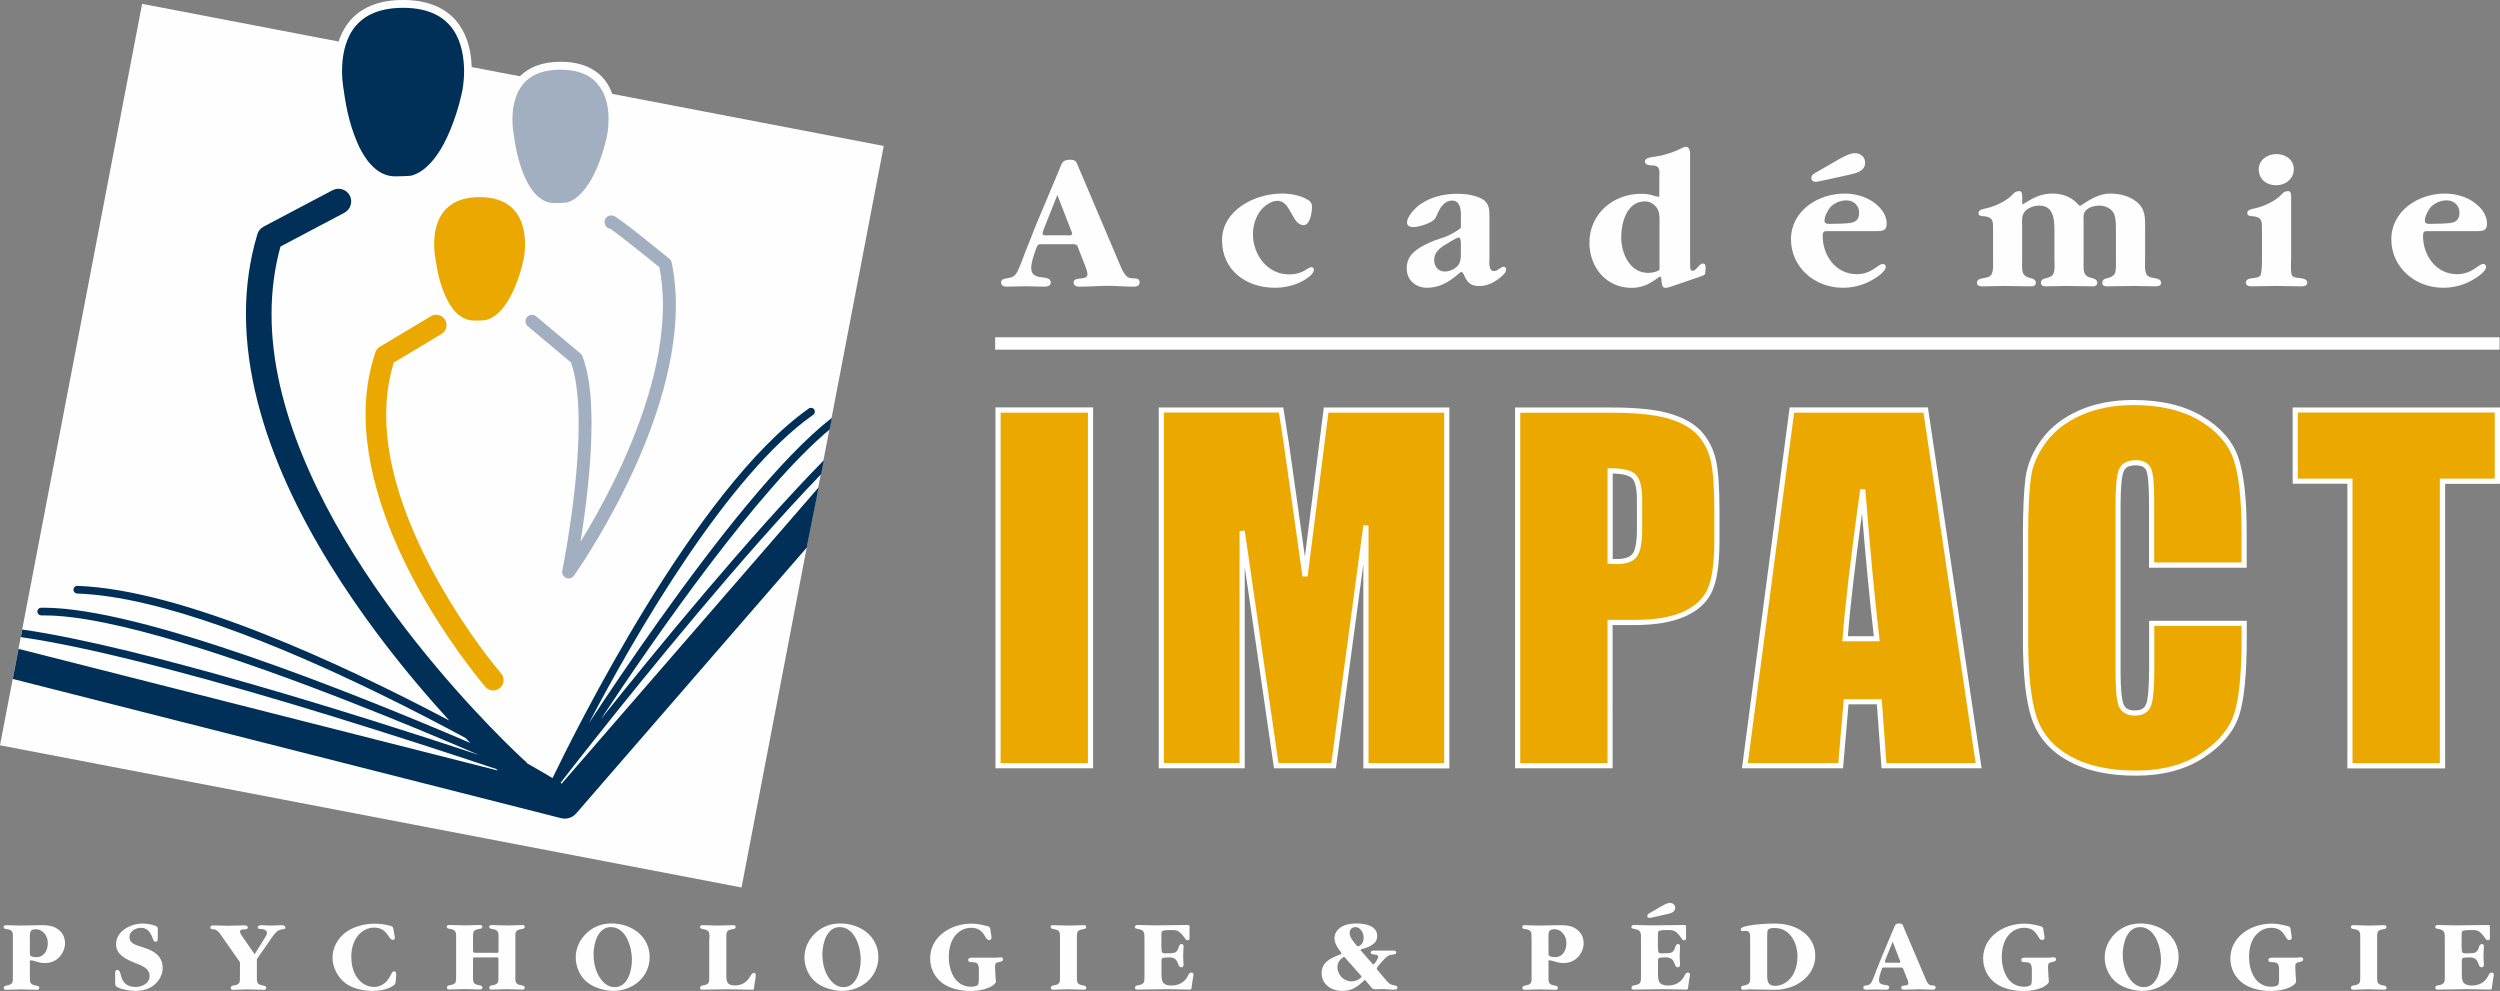
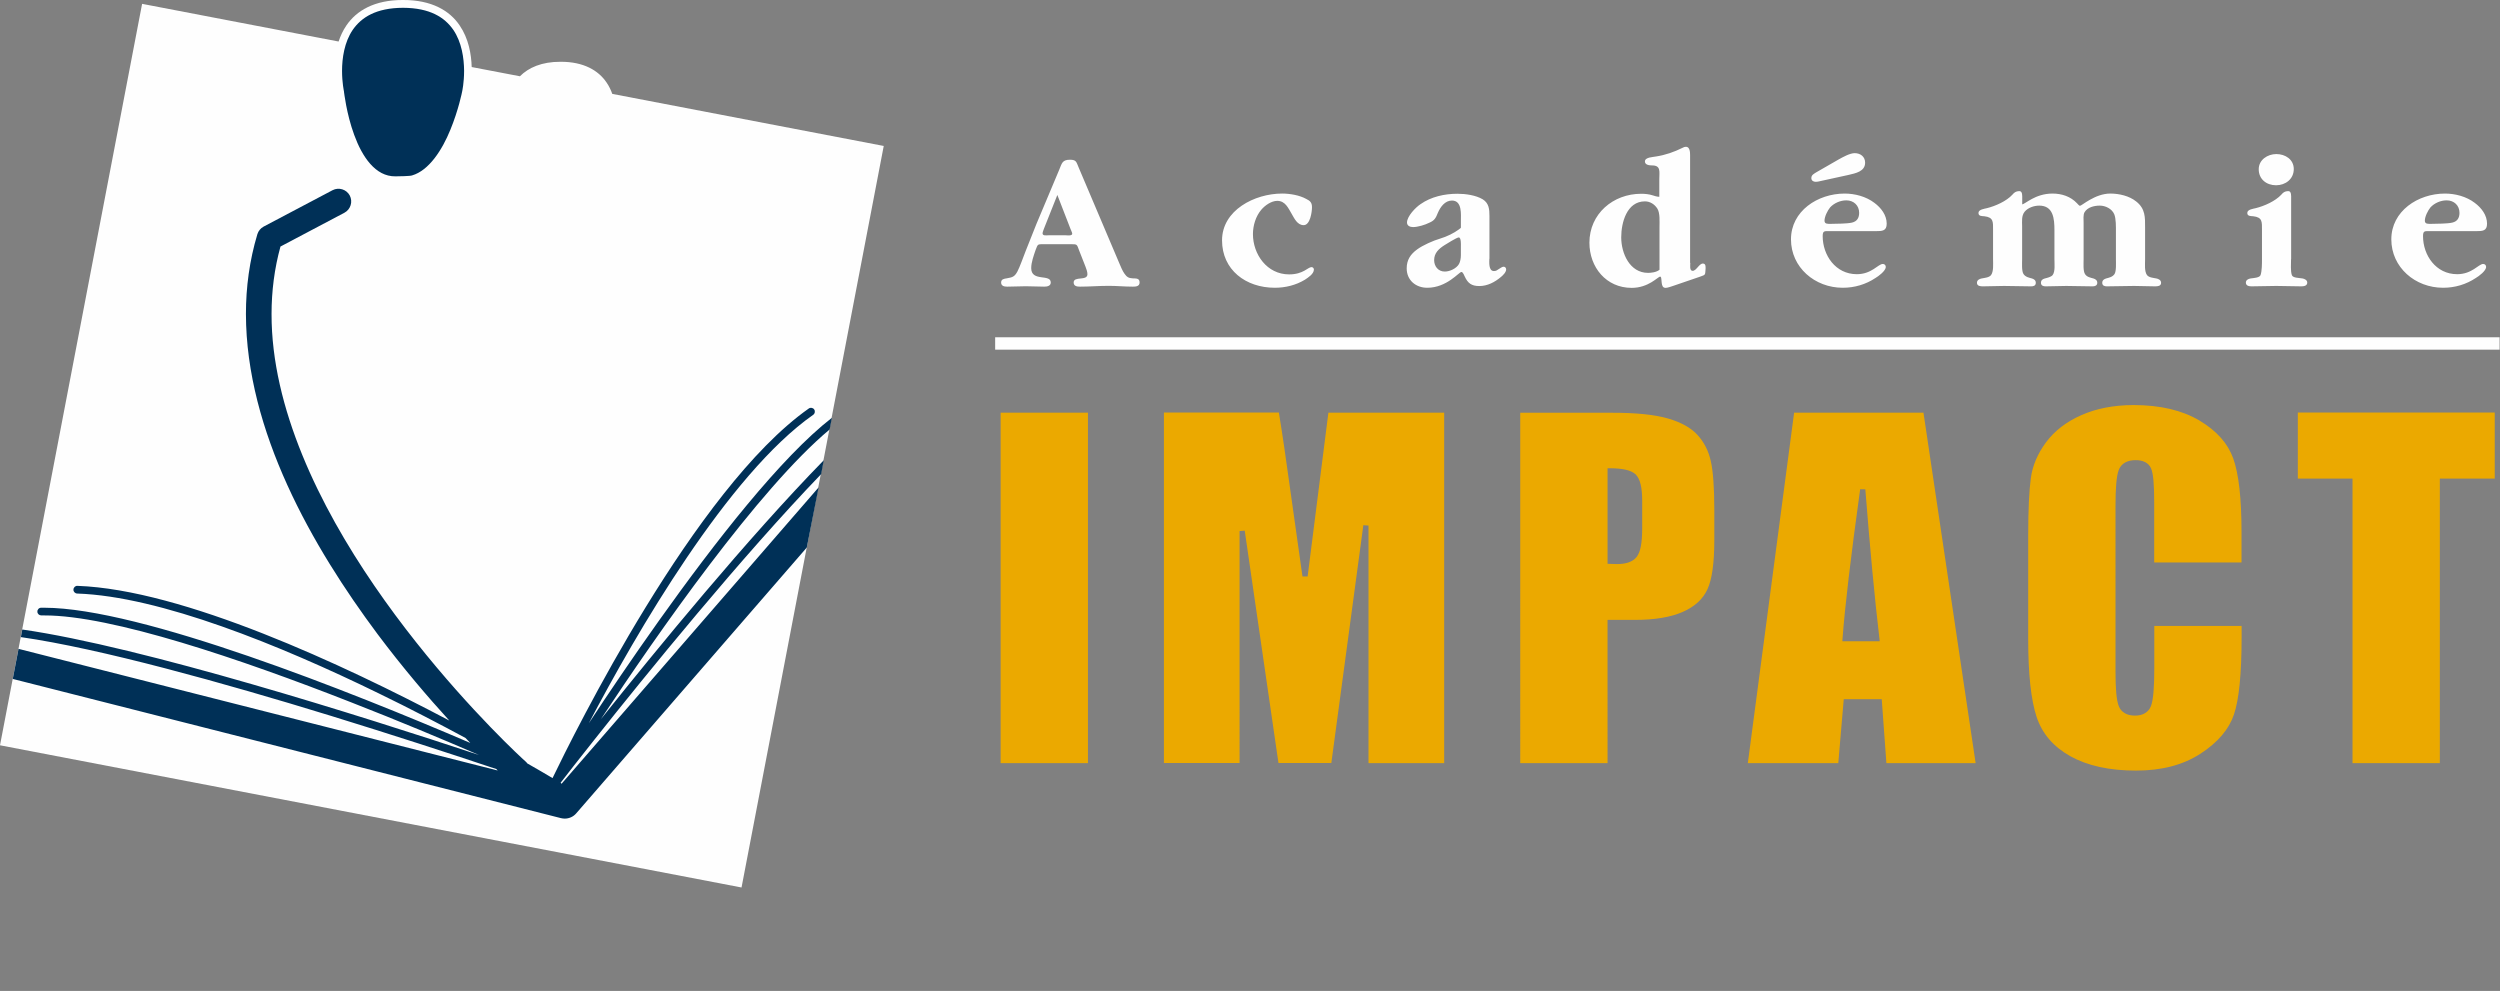
<svg xmlns="http://www.w3.org/2000/svg" version="1.1" id="Layer_1" x="0px" y="0px" viewBox="0 0 246.82 97.83" style="enable-background:new 0 0 246.82 97.83;" xml:space="preserve">
  <rect x="0" y="0" width="246.82" height="97.83" fill="#808080" stroke="none" />
  <style type="text/css">
	.st0{fill:#FFFFFF;}
	.st1{fill:#FEFEFE;}
	.st2{fill:#EBA900;}
	.st3{fill:#A1AFC0;}
	.st4{fill:#003057;}
</style>
  <g>
-     <polygon class="st0" points="158.96,75.6 158.96,75.34 158.96,75.6  " />
-     <path class="st1" d="M98.28,75.85V40.48v-0.26h9.64v35.63H98.28L98.28,75.85z M134.6,75.85V55.7l-2.71,20.15h-6.11l-2.89-19.88   v19.88h-8.49V40.23h12.29l0.04,0.21c0.35,2.12,0.72,4.61,1.11,7.47l0,0l0.99,7.05l1.84-14.51l0.03-0.22h12.39v35.63H134.6   L134.6,75.85z M149.58,75.85V40.23h9.45c2.5,0,4.43,0.19,5.81,0.6l0,0c1.37,0.4,2.42,0.98,3.13,1.76l0,0   c0.7,0.77,1.18,1.71,1.43,2.79l0,0c0.25,1.08,0.36,2.72,0.36,4.93l0,0l0,3.06c0,2.26-0.23,3.92-0.72,5l0,0   c-0.49,1.09-1.4,1.93-2.68,2.49l0,0c-1.28,0.57-2.93,0.85-4.95,0.85l0,0h-2.2V75.6v0.25H149.58L149.58,75.85z M161.13,47.22   c-0.25-0.26-0.9-0.45-1.91-0.47v8.43c0.16,0.01,0.29,0.01,0.42,0.01c0.8,0,1.29-0.2,1.54-0.52c0.25-0.3,0.44-1.13,0.43-2.41v-2.88   C161.62,48.2,161.41,47.47,161.13,47.22z M185.76,75.85l-0.46-6.31h-2.8l-0.54,6.31h-9.69h-0.29l4.71-35.63h13.65l5.3,35.63H185.76   L185.76,75.85z M185,62.81c-0.39-3.38-0.78-7.42-1.17-12.11l0,0c-0.72,5.34-1.18,9.38-1.4,12.11l0,0H185L185,62.81z M204.15,75.1   c-1.78-0.99-2.98-2.39-3.57-4.17l0,0c-0.58-1.76-0.86-4.36-0.86-7.81l0,0V52.87c0-2.54,0.09-4.44,0.26-5.73l0,0   c0.18-1.31,0.72-2.57,1.6-3.77l0,0c0.89-1.21,2.12-2.16,3.68-2.85l0,0c1.56-0.69,3.35-1.03,5.36-1.03l0,0   c2.72,0,4.99,0.53,6.79,1.6l0,0c1.79,1.06,2.99,2.41,3.56,4.03l0,0c0.56,1.61,0.84,4.04,0.84,7.34l0,0v3.59h-9.64l0-6.37   c0-1.76-0.11-2.88-0.27-3.23l0,0c-0.15-0.33-0.44-0.5-1.06-0.51l0,0c-0.7,0.01-1.03,0.22-1.19,0.64l0,0   c-0.18,0.46-0.29,1.62-0.29,3.38l0,0v16.31c0,1.69,0.11,2.81,0.29,3.25l0,0c0.17,0.41,0.47,0.61,1.13,0.62l0,0   c0.62-0.01,0.92-0.2,1.1-0.62l0,0c0.18-0.43,0.3-1.66,0.3-3.57l0,0v-4.66h9.64l0,1.62c0,3.64-0.25,6.23-0.78,7.8l0,0   c-0.54,1.58-1.72,2.96-3.51,4.12l0,0c-1.81,1.17-4.03,1.75-6.63,1.75l0,0C208.19,76.59,205.94,76.1,204.15,75.1L204.15,75.1z    M231.75,75.85l0-28.09h-5.4v-7.28v-0.25h20.47v7.54l-5.42,0v28.09H231.75L231.75,75.85z" />
    <path class="st1" d="M104.57,16.77c0.27-0.64,0.29-1,1.07-1c0.64,0,0.62,0.23,0.86,0.78l4.02,9.47c0.12,0.29,0.31,0.74,0.49,0.99   c0.23,0.33,0.41,0.45,0.8,0.47c0.33,0.02,0.7-0.04,0.7,0.41c0,0.39-0.39,0.41-0.66,0.41c-0.82,0-1.6-0.08-2.38-0.08   c-0.97,0-1.91,0.08-2.85,0.08c-0.27,0-0.62-0.04-0.62-0.41c0-0.66,1.36-0.12,1.36-0.82c0-0.25-0.12-0.55-0.19-0.74l-0.62-1.58   c-0.25-0.68-0.19-0.64-0.9-0.64h-2.55c-0.68,0-0.62-0.04-0.86,0.58c-0.18,0.53-0.43,1.21-0.43,1.78c0,1.38,1.93,0.54,1.93,1.42   c0,0.35-0.37,0.41-0.64,0.41c-0.6,0-1.23-0.04-1.83-0.04c-0.6,0-1.23,0.04-1.83,0.04c-0.29,0-0.6-0.06-0.6-0.41   c0-0.33,0.29-0.37,0.55-0.41c0.56-0.1,0.76-0.14,1.05-0.66c0.25-0.47,0.6-1.48,0.82-2.03l1.07-2.69L104.57,16.77z M103.11,22.47   c-0.04,0.12-0.18,0.43-0.18,0.57c0,0.27,0.41,0.19,0.59,0.19h1.7c0.14,0,0.64,0.08,0.64-0.16c0-0.1-0.16-0.43-0.18-0.49l-1.29-3.33   L103.11,22.47z M126.1,19.83c-0.58,0-1.21,0.45-1.56,0.86c-0.56,0.64-0.84,1.58-0.84,2.42c0,1.99,1.38,3.98,3.57,3.98   c1.42,0,1.85-0.72,2.22-0.72c0.14,0,0.23,0.14,0.23,0.23c0,0.45-0.57,0.8-0.88,1.01c-0.9,0.55-1.95,0.8-2.98,0.8   c-2.87,0-5.21-1.77-5.21-4.68c0-2.98,3.22-4.62,5.93-4.62c0.76,0,1.72,0.16,2.38,0.53c0.41,0.19,0.57,0.39,0.57,0.82   c0,0.47-0.18,1.77-0.82,1.77c-0.62,0-0.92-0.66-1.17-1.09C127.19,20.55,126.9,19.83,126.1,19.83z M147.04,25.55   c0,0.29-0.1,1.21,0.45,1.21c0.22,0,0.31-0.08,0.49-0.2c0.12-0.06,0.31-0.23,0.47-0.23c0.16,0,0.25,0.14,0.25,0.27   c0,0.27-0.31,0.58-0.51,0.74c-0.6,0.51-1.33,0.9-2.14,0.9c-0.76,0-1.13-0.27-1.44-0.94c-0.04-0.06-0.16-0.45-0.33-0.45   c-0.23,0-1.44,1.56-3.37,1.56c-1.15,0-2.03-0.76-2.03-1.91c0-0.84,0.37-1.4,1.05-1.89c0.53-0.39,1.58-0.86,2.24-1.05   c0.68-0.2,1.38-0.55,1.85-0.9c0.14-0.12,0.21-0.14,0.21-0.19v-0.64c0-0.66,0.14-2.03-0.88-2.03c-0.7,0-1.15,0.64-1.4,1.23   c-0.19,0.47-0.31,0.74-0.84,0.96c-0.41,0.21-1.13,0.43-1.6,0.43c-0.29,0-0.6-0.12-0.6-0.45c0-0.62,0.86-1.5,1.33-1.81   c1.05-0.74,2.38-1.03,3.65-1.03c0.8,0,1.81,0.14,2.5,0.55c0.62,0.39,0.66,1,0.66,1.64V25.55z M144.23,24.26   c0-0.06,0.04-0.82-0.21-0.82c-0.19,0-1.21,0.64-1.4,0.76c-0.56,0.35-1.03,0.78-1.03,1.48c0,0.6,0.39,1.13,1.05,1.13   c0.51,0,1.15-0.31,1.4-0.74c0.12-0.21,0.19-0.55,0.19-0.88V24.26z M166.88,25.96c0,0.19-0.1,0.78,0.23,0.78   c0.37,0,0.64-0.72,1.01-0.72c0.29,0,0.27,0.29,0.27,0.49c-0.06,0.64,0.04,0.6-0.53,0.8l-2.63,0.9c-0.18,0.06-0.59,0.21-0.78,0.21   c-0.29,0-0.35-0.21-0.39-0.47l-0.04-0.41c0-0.06-0.02-0.23-0.12-0.23c-0.21,0-1.13,1.11-2.81,1.11c-2.51,0-4.17-2.03-4.17-4.46   c0-2.85,2.34-4.83,5.11-4.83c0.39,0,0.78,0.04,1.15,0.16c0.1,0.04,0.43,0.14,0.64,0.14v-1.74c0-0.74,0.18-1.36-0.72-1.36   c-0.25,0-0.7-0.04-0.7-0.39c0-0.43,0.82-0.43,1.09-0.49c0.92-0.14,1.81-0.45,2.63-0.86c0.1-0.06,0.21-0.1,0.33-0.1   c0.39,0,0.41,0.55,0.41,0.82V25.96z M163.84,22.39c0-0.51,0.06-1.36-0.21-1.79c-0.27-0.43-0.72-0.72-1.23-0.72   c-1.79,0-2.34,2.1-2.34,3.55c0,1.58,0.84,3.51,2.65,3.51c0.31,0,0.84-0.06,1.13-0.31V22.39z M181.53,15.74   c0.41-0.23,1.11-0.62,1.58-0.62c0.57,0,1.03,0.35,1.03,0.94c0,0.88-0.97,1.05-1.64,1.21l-2.65,0.58c-0.19,0.04-0.39,0.1-0.59,0.1   c-0.23,0-0.43-0.12-0.43-0.37c0-0.31,0.27-0.43,0.49-0.57L181.53,15.74z M180.63,22.82c-0.49,0-0.68-0.06-0.68,0.49   c0,1.89,1.27,3.76,3.37,3.76c1.48,0,2.1-1.01,2.57-1.01c0.16,0,0.29,0.12,0.29,0.29c0,0.39-0.72,0.92-1.01,1.09   c-0.96,0.64-2.07,0.97-3.24,0.97c-2.75,0-5.11-2.01-5.11-4.78c0-2.79,2.63-4.52,5.3-4.52c1.01,0,2.12,0.29,2.94,0.92   c0.66,0.49,1.21,1.21,1.21,2.05c0,0.72-0.43,0.74-1.09,0.74H180.63z M182.83,21.98c0.53-0.12,0.72-0.49,0.72-0.97   c0-0.72-0.53-1.23-1.27-1.23c-0.58,0-1.21,0.27-1.6,0.7c-0.25,0.31-0.55,0.9-0.55,1.31c0,0.35,0.35,0.31,0.64,0.31   C181.31,22.09,182.34,22.09,182.83,21.98z M199.62,20.18c0.31,0,1.29-1.07,3.02-1.07c0.92,0,1.79,0.29,2.42,0.96   c0.06,0.06,0.21,0.25,0.29,0.25c0.18,0,1.48-1.21,3-1.21c0.86,0,1.87,0.23,2.55,0.78c0.92,0.72,0.88,1.58,0.88,2.57v3.14   c0,0.47-0.08,1.19,0.19,1.56c0.2,0.25,0.62,0.27,0.92,0.33c0.21,0.04,0.47,0.16,0.47,0.43c0,0.33-0.35,0.35-0.6,0.35   c-0.7,0-1.36-0.04-2.07-0.04c-0.9,0-1.79,0.04-2.69,0.04c-0.21,0-0.45-0.06-0.45-0.35c0-0.25,0.18-0.37,0.39-0.43   c0.29-0.08,0.62-0.14,0.82-0.43c0.19-0.29,0.14-1.09,0.14-1.46v-2.67c0-0.53,0.02-1.35-0.17-1.79c-0.23-0.53-0.86-0.84-1.42-0.84   c-0.58,0-1.21,0.17-1.5,0.64c-0.16,0.25-0.1,0.76-0.1,1.07v3.59c0,0.37-0.06,1.17,0.14,1.46c0.18,0.29,0.53,0.35,0.82,0.43   c0.21,0.06,0.39,0.18,0.39,0.43c0,0.27-0.23,0.35-0.45,0.35c-0.9,0-1.75-0.04-2.61-0.04c-0.66,0-1.36,0.04-2.03,0.04   c-0.23,0-0.47-0.06-0.47-0.35c0-0.25,0.16-0.37,0.39-0.43c0.23-0.06,0.6-0.14,0.76-0.33c0.27-0.35,0.18-1.11,0.18-1.56v-2.88   c0-1.11-0.1-2.42-1.5-2.42c-0.51,0-1.11,0.2-1.44,0.6c-0.33,0.41-0.25,0.97-0.25,1.44v3.26c0,0.37-0.06,1.17,0.14,1.46   c0.2,0.29,0.53,0.35,0.82,0.43c0.21,0.06,0.39,0.18,0.39,0.43c0,0.29-0.23,0.35-0.45,0.35c-0.9,0-1.79-0.04-2.69-0.04   c-0.7,0-1.36,0.04-2.07,0.04c-0.25,0-0.6-0.02-0.6-0.35c0-0.27,0.25-0.39,0.47-0.43c0.29-0.06,0.72-0.08,0.92-0.33   c0.27-0.37,0.2-1.09,0.2-1.56v-2.87c0-0.82,0.06-1.27-0.86-1.38c-0.27-0.02-0.58,0-0.58-0.33c0-0.35,0.62-0.41,0.84-0.47   c0.84-0.21,1.91-0.68,2.51-1.33c0.12-0.14,0.29-0.35,0.7-0.35c0.31,0,0.27,0.51,0.27,0.7V20.18z M226.19,25.6   c0,0.45-0.06,1.15,0.08,1.56c0.1,0.29,0.7,0.27,1.05,0.33c0.21,0.04,0.47,0.16,0.47,0.41c0,0.33-0.35,0.37-0.6,0.37   c-0.82,0-1.64-0.04-2.46-0.04c-0.82,0-1.6,0.04-2.42,0.04c-0.25,0-0.58-0.04-0.58-0.37c0-0.25,0.23-0.37,0.47-0.41   c0.27-0.04,0.88-0.06,0.98-0.33c0.14-0.41,0.14-1.11,0.14-1.56v-2.87c0-0.82,0.06-1.27-0.86-1.38c-0.27-0.02-0.59,0-0.59-0.33   c0-0.35,0.62-0.41,0.84-0.47c0.84-0.21,1.91-0.68,2.52-1.33c0.12-0.14,0.29-0.35,0.7-0.35c0.31,0,0.27,0.51,0.27,0.7V25.6z    M223,16.71c0-0.94,0.88-1.5,1.74-1.5c0.88,0,1.72,0.53,1.72,1.48c0,0.99-0.82,1.6-1.75,1.6C223.76,18.29,223,17.69,223,16.71z    M239.9,22.82c-0.49,0-0.68-0.06-0.68,0.49c0,1.89,1.27,3.76,3.37,3.76c1.48,0,2.11-1.01,2.57-1.01c0.16,0,0.29,0.12,0.29,0.29   c0,0.39-0.72,0.92-1.01,1.09c-0.96,0.64-2.07,0.97-3.24,0.97c-2.75,0-5.11-2.01-5.11-4.78c0-2.79,2.63-4.52,5.3-4.52   c1.01,0,2.12,0.29,2.94,0.92c0.66,0.49,1.21,1.21,1.21,2.05c0,0.72-0.43,0.74-1.09,0.74H239.9z M242.1,21.98   c0.53-0.12,0.72-0.49,0.72-0.97c0-0.72-0.53-1.23-1.27-1.23c-0.59,0-1.21,0.27-1.6,0.7c-0.25,0.31-0.55,0.9-0.55,1.31   c0,0.35,0.35,0.31,0.64,0.31C240.58,22.09,241.61,22.09,242.1,21.98z M98.25,34.52h148.53V33.3H98.25V34.52L98.25,34.52z" />
-     <path class="st1" d="M1.27,92.72c0-0.6,0.07-0.89-0.58-0.99c-0.13-0.02-0.33-0.01-0.33-0.18c0-0.16,0.1-0.21,0.24-0.21   c0.43,0,0.87,0.04,1.3,0.04c0.73,0,1.46-0.04,2.19-0.04c0.53,0,1.08,0.03,1.54,0.34c0.52,0.33,0.79,0.83,0.79,1.44   c0,0.49-0.21,0.99-0.54,1.35c-0.39,0.43-0.9,0.61-1.47,0.61c-0.31,0-0.5-0.05-0.78-0.13c-0.11-0.04-0.45-0.14-0.56-0.14   c-0.18,0-0.12,0.14-0.12,0.28v1.26c0,0.6-0.04,0.84,0.6,0.95c0.13,0.02,0.33,0.05,0.33,0.23c0,0.15-0.11,0.19-0.24,0.19   c-0.53,0-1.04-0.04-1.57-0.04c-0.49,0-0.98,0.04-1.46,0.04c-0.14,0-0.24-0.04-0.24-0.19c0-0.16,0.15-0.21,0.27-0.23   C1.3,97.18,1.27,97,1.27,96.34V92.72z M2.95,93.99c0,0.12-0.01,0.32,0.06,0.37c0.13,0.1,0.39,0.14,0.56,0.14   c0.8,0,1.15-0.68,1.15-1.4c0-0.67-0.46-1.36-1.2-1.36c-0.24,0-0.47,0.07-0.53,0.3c-0.07,0.27-0.04,0.59-0.04,0.87V93.99z    M15.57,92.59c0,0.16,0.02,0.39-0.2,0.39c-0.17,0-0.23-0.14-0.27-0.27c-0.19-0.57-0.5-1.11-1.17-1.11c-0.53,0-1.15,0.33-1.15,0.92   c0,0.54,0.5,0.74,0.94,0.88l0.52,0.17c1.02,0.33,1.82,0.84,1.82,2.02c0,0.64-0.34,1.22-0.81,1.63c-0.53,0.44-1.19,0.61-1.87,0.61   c-0.49,0-1.28-0.12-1.72-0.33c-0.33-0.16-0.29-0.29-0.29-0.63V96.3c0-0.16-0.04-0.55,0.2-0.55c0.24,0,0.3,0.31,0.35,0.48   c0.09,0.33,0.16,0.6,0.41,0.84c0.29,0.28,0.68,0.37,1.06,0.37c0.64,0,1.38-0.35,1.38-1.08c0-0.82-0.89-1.07-1.52-1.32   c-0.8-0.34-1.79-0.79-1.79-1.81c0-1.34,1.47-2.05,2.64-2.05c0.36,0,1.01,0.1,1.32,0.26c0.19,0.1,0.16,0.26,0.16,0.46V92.59z    M26.18,92.54c0.07-0.11,0.18-0.3,0.18-0.44c0-0.22-0.21-0.34-0.45-0.37c-0.23-0.03-0.46,0.01-0.46-0.17   c0-0.17,0.18-0.22,0.32-0.22c0.31,0,0.61,0.04,0.94,0.04c0.37,0,0.75-0.04,1.13-0.04c0.14,0,0.33,0.06,0.33,0.25   c0,0.15-0.12,0.14-0.24,0.15c-0.19,0.02-0.39,0.09-0.55,0.2c-0.27,0.2-0.57,0.65-0.75,0.93l-1.27,1.82v1.66   c0,0.6-0.04,0.84,0.6,0.95c0.13,0.02,0.33,0.05,0.33,0.23c0,0.15-0.11,0.19-0.24,0.19c-0.53,0-1.04-0.04-1.57-0.04   c-0.49,0-0.98,0.04-1.46,0.04c-0.14,0-0.24-0.04-0.24-0.19c0-0.16,0.15-0.21,0.27-0.23c0.67-0.11,0.64-0.29,0.64-0.95v-1.35   l-1.79-2.56c-0.11-0.16-0.25-0.38-0.41-0.51c-0.12-0.11-0.19-0.17-0.36-0.18c-0.16-0.01-0.36,0.02-0.36-0.2   c0-0.19,0.21-0.19,0.36-0.19c0.45,0,0.87,0.04,1.32,0.04c0.55,0,1.08-0.04,1.62-0.04c0.15,0,0.39,0,0.39,0.21   c0,0.21-0.27,0.18-0.43,0.18c-0.11,0-0.34,0.07-0.34,0.22c0,0.15,0.19,0.42,0.27,0.54l1.18,1.7L26.18,92.54z M39.08,96.71   c-0.02,0.33-0.01,0.47-0.33,0.65c-0.57,0.35-1.29,0.47-1.95,0.47c-0.9,0-1.94-0.2-2.68-0.75c-0.77-0.58-1.29-1.55-1.29-2.52   c0-1.01,0.51-1.92,1.31-2.52c0.79-0.58,1.88-0.85,2.86-0.85c0.48,0,1.06,0.08,1.53,0.21c0.27,0.08,0.27,0.12,0.33,0.41l0.08,0.52   c0.02,0.1,0.04,0.19,0.04,0.29c0,0.11-0.08,0.17-0.19,0.17c-0.47,0-0.5-1.21-1.87-1.21c-0.67,0-1.29,0.38-1.68,0.92   c-0.4,0.56-0.56,1.3-0.56,1.97c0,0.66,0.15,1.39,0.51,1.95c0.39,0.6,1,1.02,1.73,1.02c0.4,0,0.76-0.14,1.07-0.39   c0.3-0.25,0.49-0.59,0.67-0.94c0.05-0.11,0.12-0.21,0.25-0.21c0.22,0,0.21,0.23,0.2,0.39L39.08,96.71z M48.88,94.08   c0.35,0,0.34,0.01,0.34-0.37v-0.99c0-0.62,0.06-0.88-0.59-1c-0.12-0.02-0.33-0.03-0.33-0.2c0-0.16,0.1-0.19,0.24-0.19   c0.53,0,1.04,0.04,1.57,0.04c0.49,0,0.98-0.04,1.45-0.04c0.14,0,0.25,0.03,0.25,0.19c0,0.16-0.16,0.18-0.29,0.2   c-0.69,0.11-0.64,0.31-0.64,1v3.61c0,0.6-0.04,0.84,0.6,0.95c0.13,0.02,0.33,0.05,0.33,0.23c0,0.15-0.11,0.19-0.24,0.19   c-0.53,0-1.04-0.04-1.57-0.04c-0.49,0-0.98,0.04-1.46,0.04c-0.14,0-0.24-0.04-0.24-0.19c0-0.16,0.15-0.21,0.27-0.23   c0.67-0.11,0.64-0.29,0.64-0.95v-1.56c-0.01-0.28-0.03-0.25-0.31-0.25H47.1c-0.43,0-0.4-0.04-0.4,0.38v1.42   c0,0.6-0.04,0.84,0.6,0.95c0.13,0.02,0.33,0.05,0.33,0.23c0,0.15-0.11,0.19-0.24,0.19c-0.53,0-1.04-0.04-1.57-0.04   c-0.49,0-0.98,0.04-1.46,0.04c-0.14,0-0.24-0.04-0.24-0.19c0-0.16,0.15-0.21,0.27-0.23c0.67-0.11,0.64-0.29,0.64-0.95v-3.61   c0-0.62,0.06-0.88-0.59-1c-0.12-0.02-0.33-0.03-0.33-0.2c0-0.16,0.1-0.19,0.24-0.19c0.53,0,1.04,0.04,1.57,0.04   c0.49,0,0.98-0.04,1.45-0.04c0.14,0,0.25,0.03,0.25,0.19c0,0.16-0.16,0.18-0.28,0.2c-0.69,0.11-0.64,0.31-0.64,1v0.99   c0,0.37,0.01,0.37,0.37,0.37H48.88z M58,97c-0.74-0.58-1.16-1.55-1.16-2.47c0-0.9,0.39-1.74,1.03-2.36c0.69-0.68,1.55-1,2.51-1   c1.93,0,3.76,1.24,3.76,3.32c0,1.97-1.68,3.34-3.58,3.34C59.72,97.83,58.67,97.53,58,97z M62.39,94.75c0-1.21-0.57-3.22-2.08-3.22   c-1.3,0-1.71,1.66-1.71,2.7c0,0.69,0.14,1.4,0.46,2.02c0.33,0.62,0.86,1.21,1.62,1.21C62,97.46,62.39,95.79,62.39,94.75z    M70.04,92.73c0-0.62,0.06-0.88-0.59-1c-0.12-0.02-0.33-0.03-0.33-0.2c0-0.16,0.1-0.19,0.24-0.19c0.53,0,1.04,0.04,1.57,0.04   c0.49,0,0.98-0.04,1.45-0.04c0.14,0,0.25,0.03,0.25,0.19c0,0.16-0.16,0.18-0.28,0.2c-0.69,0.11-0.64,0.31-0.64,1v3.62   c0,0.54,0.08,0.94,0.81,0.94c1.47,0,1.5-1.24,1.9-1.24c0.16,0,0.19,0.09,0.19,0.23c0,0.4-0.13,0.81-0.16,1.22   c-0.02,0.29-0.13,0.21-0.38,0.21c-0.77,0-1.55-0.04-2.32-0.04c-0.79,0-1.61,0.04-2.4,0.04c-0.14,0-0.24-0.02-0.24-0.17   c0-0.16,0.15-0.23,0.27-0.25c0.67-0.11,0.64-0.28,0.64-0.94V92.73z M80.58,97c-0.74-0.58-1.16-1.55-1.16-2.47   c0-0.9,0.39-1.74,1.03-2.36c0.69-0.68,1.55-1,2.51-1c1.93,0,3.76,1.24,3.76,3.32c0,1.97-1.68,3.34-3.58,3.34   C82.3,97.83,81.25,97.53,80.58,97z M84.98,94.75c0-1.21-0.57-3.22-2.08-3.22c-1.3,0-1.71,1.66-1.71,2.7c0,0.69,0.14,1.4,0.46,2.02   c0.33,0.62,0.86,1.21,1.62,1.21C84.58,97.46,84.98,95.79,84.98,94.75z M96.64,96.1c0-0.25,0.03-0.7-0.11-0.91   c-0.15-0.21-0.43-0.19-0.66-0.2c-0.14,0-0.28-0.04-0.28-0.21c0-0.22,0.24-0.23,0.41-0.23h2.38l0.41-0.04c0.14,0,0.24,0.05,0.24,0.2   c0,0.19-0.17,0.22-0.32,0.25c-0.43,0.09-0.49,0.16-0.47,0.62l0.05,0.93c0.01,0.12,0.03,0.25,0.03,0.39c0,0.26-0.49,0.52-0.68,0.61   c-0.56,0.23-1.23,0.33-1.83,0.33c-0.91,0-1.95-0.21-2.7-0.73c-0.81-0.56-1.28-1.49-1.28-2.47c0-2.19,2.06-3.45,4.07-3.45   c0.47,0,0.91,0.08,1.36,0.19c0.55,0.13,0.47,0.1,0.56,0.7c0.03,0.15,0.07,0.35,0.07,0.5c0,0.15-0.08,0.23-0.23,0.23   c-0.49,0-0.4-1.21-1.8-1.21c-0.69,0-1.29,0.37-1.67,0.92c-0.37,0.55-0.52,1.29-0.52,1.94c0,1.35,0.6,2.96,2.2,2.96   c0.17,0,0.56-0.04,0.67-0.19c0.11-0.15,0.1-0.51,0.1-0.69V96.1z M106.32,96.34c0,0.6-0.04,0.84,0.6,0.95   c0.13,0.02,0.33,0.05,0.33,0.23c0,0.15-0.11,0.19-0.24,0.19c-0.53,0-1.04-0.04-1.57-0.04c-0.49,0-0.98,0.04-1.46,0.04   c-0.14,0-0.24-0.04-0.24-0.19c0-0.16,0.15-0.21,0.27-0.23c0.67-0.11,0.64-0.29,0.64-0.95v-3.61c0-0.62,0.06-0.88-0.59-1   c-0.12-0.02-0.33-0.03-0.33-0.2c0-0.16,0.1-0.19,0.24-0.19c0.53,0,1.04,0.04,1.57,0.04c0.49,0,0.98-0.04,1.45-0.04   c0.14,0,0.25,0.03,0.25,0.19c0,0.16-0.16,0.18-0.28,0.2c-0.69,0.11-0.64,0.31-0.64,1V96.34z M114.68,93.64   c0,0.31-0.02,0.48,0.34,0.48c0.21,0,0.66,0,0.85-0.04c0.29-0.05,0.41-0.27,0.49-0.54c0.04-0.13,0.11-0.34,0.29-0.34   c0.16,0,0.2,0.12,0.2,0.26c-0.02,0.28-0.02,0.59-0.04,0.88c0,0.29,0.02,0.59,0.04,0.87c0,0.13-0.04,0.29-0.21,0.29   c-0.49,0-0.13-0.98-1.21-0.98l-0.44,0.02c-0.34,0.02-0.32,0.16-0.32,0.44v1.19c0,0.25,0.01,0.63,0.17,0.84   c0.17,0.22,0.51,0.29,0.78,0.29c0.71,0,1.31-0.28,1.64-0.92c0.06-0.14,0.16-0.36,0.35-0.36c0.16,0,0.22,0.07,0.22,0.23   c0,0.09-0.06,0.36-0.08,0.46l-0.11,0.81c-0.01,0.12-0.03,0.18-0.16,0.18c-0.75,0-1.5-0.04-2.26-0.04c-0.98,0-1.95,0.04-2.93,0.04   c-0.14,0-0.24-0.03-0.24-0.18c0-0.16,0.15-0.23,0.27-0.24c0.69-0.11,0.67-0.32,0.67-0.93v-3.61c0-0.6,0.03-0.92-0.62-1.02   c-0.13-0.02-0.33-0.07-0.33-0.15c0-0.16,0.1-0.25,0.24-0.25c0.61,0,1.2,0.04,1.81,0.04c1.06,0,2.12-0.04,3.18-0.04   c0.22,0,0.17,0.17,0.17,0.36v0.83c0,0.15,0.03,0.32-0.2,0.32c-0.15,0-0.24-0.16-0.32-0.28c-0.12-0.19-0.29-0.38-0.47-0.53   c-0.21-0.19-0.53-0.2-0.8-0.2c-0.17,0-0.73,0-0.88,0.09c-0.12,0.07-0.11,0.35-0.11,0.47V93.64z M136.75,96.66   c0.28,0.34,0.45,0.55,0.89,0.62c0.14,0.02,0.33,0.04,0.33,0.22c0,0.2-0.22,0.21-0.38,0.21c-0.36,0-0.73-0.06-1.1-0.06   c-0.22,0-0.45,0.01-0.68,0.02c-0.27,0.01-0.33-0.07-0.49-0.27l-0.36-0.43c-0.02-0.03-0.16-0.21-0.21-0.21   c-0.04,0-0.08,0.05-0.11,0.07c-0.66,0.63-1.18,1-2.13,1c-1.05,0-2.03-0.63-2.03-1.76c0-1.06,0.9-1.49,1.76-1.81   c0.06-0.02,0.2-0.07,0.2-0.14c0-0.13-0.69-0.75-0.69-1.5c0-0.48,0.27-0.84,0.66-1.1c0.42-0.26,0.99-0.35,1.46-0.35   c0.8,0,2.1,0.17,2.1,1.24c0,0.44-0.21,0.7-0.59,0.93c-0.25,0.15-0.63,0.29-0.93,0.36c-0.04,0.01-0.12,0.04-0.12,0.09   c0,0.04,0.13,0.18,0.15,0.2l1,1.14c0.03,0.03,0.08,0.09,0.12,0.09c0.09,0,0.47-0.58,0.47-0.76c0-0.18-0.25-0.2-0.39-0.22   c-0.13-0.02-0.35-0.01-0.35-0.2c0-0.21,0.25-0.19,0.41-0.19h1.81c0.12,0,0.3,0.02,0.3,0.18c0,0.18-0.18,0.2-0.33,0.21   c-0.33,0.05-0.43,0.07-0.69,0.29c-0.12,0.1-0.91,0.94-0.91,1.09c0,0.08,0.13,0.21,0.17,0.26L136.75,96.66z M134.37,93.27   c0.2-0.19,0.26-0.44,0.26-0.7c0-0.46-0.31-1.04-0.81-1.04c-0.35,0-0.57,0.24-0.57,0.59c0,0.43,0.39,0.87,0.66,1.19   c0.03,0.03,0.09,0.12,0.14,0.12C134.16,93.43,134.31,93.33,134.37,93.27z M132.8,94.55c-0.03-0.04-0.05-0.07-0.1-0.07   c-0.08,0-0.29,0.18-0.35,0.24c-0.19,0.18-0.31,0.48-0.31,0.75c0,0.76,0.62,1.42,1.39,1.42c0.3,0,0.54-0.09,0.79-0.25   c0.05-0.04,0.2-0.14,0.2-0.22c0-0.05-0.11-0.15-0.13-0.18l-1.37-1.55L132.8,94.55z M151.2,92.72c0-0.6,0.07-0.89-0.58-0.99   c-0.13-0.02-0.33-0.01-0.33-0.18c0-0.16,0.1-0.21,0.24-0.21c0.43,0,0.87,0.04,1.3,0.04c0.73,0,1.46-0.04,2.19-0.04   c0.53,0,1.08,0.03,1.54,0.34c0.52,0.33,0.79,0.83,0.79,1.44c0,0.49-0.21,0.99-0.54,1.35c-0.39,0.43-0.91,0.61-1.47,0.61   c-0.31,0-0.5-0.05-0.78-0.13c-0.11-0.04-0.45-0.14-0.56-0.14c-0.18,0-0.12,0.14-0.12,0.28v1.26c0,0.6-0.04,0.84,0.6,0.95   c0.13,0.02,0.33,0.05,0.33,0.23c0,0.15-0.11,0.19-0.24,0.19c-0.53,0-1.04-0.04-1.57-0.04c-0.49,0-0.98,0.04-1.46,0.04   c-0.14,0-0.24-0.04-0.24-0.19c0-0.16,0.15-0.21,0.27-0.23c0.67-0.11,0.64-0.29,0.64-0.95V92.72z M152.88,93.99   c0,0.12-0.01,0.32,0.06,0.37c0.13,0.1,0.39,0.14,0.56,0.14c0.8,0,1.15-0.68,1.15-1.4c0-0.67-0.46-1.36-1.2-1.36   c-0.24,0-0.47,0.07-0.53,0.3c-0.07,0.27-0.04,0.59-0.04,0.87V93.99z M164.03,89.47c0.21-0.12,0.58-0.33,0.82-0.33   c0.29,0,0.54,0.18,0.54,0.49c0,0.46-0.51,0.55-0.85,0.63l-1.38,0.31c-0.1,0.02-0.2,0.05-0.31,0.05c-0.12,0-0.22-0.06-0.22-0.19   c0-0.16,0.14-0.22,0.25-0.29L164.03,89.47z M163.7,93.64c0,0.31-0.02,0.48,0.34,0.48c0.21,0,0.66,0,0.85-0.04   c0.28-0.05,0.41-0.27,0.49-0.54c0.04-0.13,0.11-0.34,0.29-0.34c0.16,0,0.2,0.12,0.2,0.26c-0.02,0.28-0.02,0.59-0.04,0.88   c0,0.29,0.02,0.59,0.04,0.87c0,0.13-0.04,0.29-0.21,0.29c-0.49,0-0.13-0.98-1.21-0.98l-0.44,0.02c-0.34,0.02-0.32,0.16-0.32,0.44   v1.19c0,0.25,0.01,0.63,0.17,0.84c0.17,0.22,0.51,0.29,0.78,0.29c0.71,0,1.31-0.28,1.64-0.92c0.06-0.14,0.16-0.36,0.35-0.36   c0.16,0,0.22,0.07,0.22,0.23c0,0.09-0.06,0.36-0.08,0.46l-0.11,0.81c-0.01,0.12-0.03,0.18-0.16,0.18c-0.75,0-1.51-0.04-2.26-0.04   c-0.98,0-1.95,0.04-2.93,0.04c-0.14,0-0.24-0.03-0.24-0.18c0-0.16,0.15-0.23,0.27-0.24c0.69-0.11,0.67-0.32,0.67-0.93v-3.61   c0-0.6,0.03-0.92-0.62-1.02c-0.13-0.02-0.33-0.07-0.33-0.15c0-0.16,0.1-0.25,0.24-0.25c0.61,0,1.2,0.04,1.81,0.04   c1.06,0,2.12-0.04,3.18-0.04c0.22,0,0.17,0.17,0.17,0.36v0.83c0,0.15,0.03,0.32-0.2,0.32c-0.15,0-0.24-0.16-0.31-0.28   c-0.12-0.19-0.29-0.38-0.47-0.53c-0.21-0.19-0.53-0.2-0.8-0.2c-0.17,0-0.73,0-0.89,0.09c-0.12,0.07-0.11,0.35-0.11,0.47V93.64z    M172.79,92.74c0-0.52,0.03-0.88-0.55-0.83c-0.15,0.01-0.38,0.07-0.38-0.16c0-0.47,2.76-0.57,3.2-0.57c0.98,0,1.88,0.14,2.73,0.67   c0.89,0.56,1.43,1.44,1.43,2.5c0,2.1-2.02,3.37-3.95,3.37c-0.85,0-1.71-0.04-2.56-0.04c-0.18,0-0.39,0.04-0.58,0.04   c-0.13,0-0.24-0.06-0.24-0.22c0-0.16,0.15-0.17,0.29-0.2c0.65-0.15,0.61-0.32,0.61-1V92.74z M174.47,96.05   c0,0.68-0.04,1.28,0.8,1.28c0.67,0,1.29-0.41,1.66-0.96c0.38-0.54,0.53-1.3,0.53-1.95c0-1.35-0.74-2.8-2.25-2.8   c-0.73,0-0.74,0.16-0.74,0.85V96.05z M186.95,91.69c0.14-0.33,0.15-0.52,0.56-0.52c0.34,0,0.33,0.12,0.45,0.41l2.1,4.94   c0.06,0.15,0.16,0.39,0.25,0.52c0.12,0.17,0.21,0.23,0.42,0.25c0.17,0.01,0.37-0.02,0.37,0.21c0,0.2-0.2,0.21-0.35,0.21   c-0.43,0-0.83-0.04-1.24-0.04c-0.51,0-1,0.04-1.48,0.04c-0.14,0-0.33-0.02-0.33-0.21c0-0.35,0.71-0.06,0.71-0.43   c0-0.13-0.06-0.28-0.1-0.39l-0.33-0.82c-0.13-0.36-0.1-0.34-0.47-0.34h-1.33c-0.36,0-0.33-0.02-0.45,0.31   c-0.09,0.27-0.22,0.63-0.22,0.93c0,0.72,1.01,0.28,1.01,0.74c0,0.18-0.19,0.21-0.33,0.21c-0.32,0-0.64-0.02-0.96-0.02   s-0.64,0.02-0.96,0.02c-0.15,0-0.31-0.03-0.31-0.21c0-0.17,0.15-0.19,0.28-0.21c0.29-0.05,0.4-0.07,0.55-0.35   c0.13-0.24,0.32-0.77,0.43-1.06l0.56-1.4L186.95,91.69z M186.18,94.66c-0.02,0.06-0.09,0.22-0.09,0.29c0,0.14,0.21,0.1,0.3,0.1   h0.89c0.07,0,0.34,0.04,0.34-0.08c0-0.05-0.08-0.22-0.09-0.25l-0.67-1.74L186.18,94.66z M200.6,96.1c0-0.25,0.03-0.7-0.11-0.91   c-0.15-0.21-0.43-0.19-0.66-0.2c-0.14,0-0.28-0.04-0.28-0.21c0-0.22,0.24-0.23,0.41-0.23h2.38l0.41-0.04c0.14,0,0.24,0.05,0.24,0.2   c0,0.19-0.17,0.22-0.32,0.25c-0.43,0.09-0.49,0.16-0.47,0.62l0.05,0.93c0.01,0.12,0.03,0.25,0.03,0.39c0,0.26-0.49,0.52-0.68,0.61   c-0.56,0.23-1.23,0.33-1.83,0.33c-0.91,0-1.95-0.21-2.7-0.73c-0.81-0.56-1.28-1.49-1.28-2.47c0-2.19,2.06-3.45,4.07-3.45   c0.47,0,0.9,0.08,1.36,0.19c0.55,0.13,0.47,0.1,0.56,0.7c0.03,0.15,0.07,0.35,0.07,0.5c0,0.15-0.08,0.23-0.23,0.23   c-0.49,0-0.4-1.21-1.8-1.21c-0.69,0-1.29,0.37-1.67,0.92c-0.37,0.55-0.52,1.29-0.52,1.94c0,1.35,0.6,2.96,2.2,2.96   c0.17,0,0.56-0.04,0.67-0.19c0.11-0.15,0.1-0.51,0.1-0.69V96.1z M208.95,97c-0.74-0.58-1.16-1.55-1.16-2.47   c0-0.9,0.39-1.74,1.03-2.36c0.69-0.68,1.55-1,2.51-1c1.93,0,3.76,1.24,3.76,3.32c0,1.97-1.68,3.34-3.58,3.34   C210.67,97.83,209.62,97.53,208.95,97z M213.35,94.75c0-1.21-0.57-3.22-2.07-3.22c-1.3,0-1.71,1.66-1.71,2.7   c0,0.69,0.14,1.4,0.46,2.02c0.33,0.62,0.86,1.21,1.62,1.21C212.95,97.46,213.35,95.79,213.35,94.75z M225.01,96.1   c0-0.25,0.03-0.7-0.11-0.91c-0.15-0.21-0.43-0.19-0.66-0.2c-0.14,0-0.29-0.04-0.29-0.21c0-0.22,0.24-0.23,0.41-0.23h2.38l0.41-0.04   c0.14,0,0.24,0.05,0.24,0.2c0,0.19-0.17,0.22-0.31,0.25c-0.43,0.09-0.49,0.16-0.47,0.62l0.05,0.93c0.01,0.12,0.03,0.25,0.03,0.39   c0,0.26-0.49,0.52-0.68,0.61c-0.56,0.23-1.23,0.33-1.83,0.33c-0.91,0-1.95-0.21-2.7-0.73c-0.81-0.56-1.28-1.49-1.28-2.47   c0-2.19,2.06-3.45,4.07-3.45c0.47,0,0.91,0.08,1.36,0.19c0.55,0.13,0.47,0.1,0.56,0.7c0.03,0.15,0.07,0.35,0.07,0.5   c0,0.15-0.08,0.23-0.23,0.23c-0.49,0-0.4-1.21-1.8-1.21c-0.69,0-1.29,0.37-1.67,0.92c-0.37,0.55-0.52,1.29-0.52,1.94   c0,1.35,0.6,2.96,2.2,2.96c0.17,0,0.56-0.04,0.67-0.19c0.11-0.15,0.1-0.51,0.1-0.69V96.1z M234.69,96.34c0,0.6-0.04,0.84,0.6,0.95   c0.13,0.02,0.33,0.05,0.33,0.23c0,0.15-0.11,0.19-0.24,0.19c-0.53,0-1.04-0.04-1.57-0.04c-0.49,0-0.98,0.04-1.47,0.04   c-0.14,0-0.24-0.04-0.24-0.19c0-0.16,0.15-0.21,0.28-0.23c0.67-0.11,0.64-0.29,0.64-0.95v-3.61c0-0.62,0.06-0.88-0.59-1   c-0.12-0.02-0.33-0.03-0.33-0.2c0-0.16,0.1-0.19,0.24-0.19c0.53,0,1.04,0.04,1.57,0.04c0.49,0,0.98-0.04,1.45-0.04   c0.14,0,0.25,0.03,0.25,0.19c0,0.16-0.16,0.18-0.28,0.2c-0.69,0.11-0.64,0.31-0.64,1V96.34z M243.05,93.64   c0,0.31-0.02,0.48,0.34,0.48c0.21,0,0.66,0,0.85-0.04c0.28-0.05,0.41-0.27,0.49-0.54c0.04-0.13,0.11-0.34,0.3-0.34   c0.16,0,0.2,0.12,0.2,0.26c-0.02,0.28-0.02,0.59-0.04,0.88c0,0.29,0.02,0.59,0.04,0.87c0,0.13-0.04,0.29-0.21,0.29   c-0.49,0-0.13-0.98-1.21-0.98l-0.44,0.02c-0.34,0.02-0.32,0.16-0.32,0.44v1.19c0,0.25,0.01,0.63,0.17,0.84   c0.17,0.22,0.51,0.29,0.78,0.29c0.71,0,1.31-0.28,1.64-0.92c0.06-0.14,0.16-0.36,0.35-0.36c0.16,0,0.22,0.07,0.22,0.23   c0,0.09-0.06,0.36-0.08,0.46l-0.11,0.81c-0.01,0.12-0.03,0.18-0.16,0.18c-0.75,0-1.51-0.04-2.26-0.04c-0.98,0-1.95,0.04-2.93,0.04   c-0.14,0-0.24-0.03-0.24-0.18c0-0.16,0.15-0.23,0.27-0.24c0.69-0.11,0.67-0.32,0.67-0.93v-3.61c0-0.6,0.03-0.92-0.62-1.02   c-0.13-0.02-0.33-0.07-0.33-0.15c0-0.16,0.1-0.25,0.24-0.25c0.61,0,1.2,0.04,1.81,0.04c1.06,0,2.11-0.04,3.18-0.04   c0.22,0,0.17,0.17,0.17,0.36v0.83c0,0.15,0.03,0.32-0.2,0.32c-0.15,0-0.24-0.16-0.32-0.28c-0.12-0.19-0.29-0.38-0.47-0.53   c-0.21-0.19-0.53-0.2-0.8-0.2c-0.17,0-0.73,0-0.89,0.09c-0.12,0.07-0.11,0.35-0.11,0.47V93.64z" />
    <path class="st1" d="M60.45,9.27c-0.14-0.39-0.32-0.77-0.57-1.13c-0.79-1.17-2.24-2.05-4.53-2.04c-1.87-0.01-3.17,0.58-4.02,1.43   l-4.76-0.91c-0.04-1.27-0.3-2.81-1.19-4.11C44.41,1.07,42.64-0.01,39.79,0c-2.85-0.01-4.61,1.07-5.59,2.51   c-0.34,0.5-0.59,1.04-0.77,1.59l-19.4-3.72L0,73.58l73.21,14.04l14.04-73.21L60.45,9.27z" />
-     <path class="st2" d="M43,25.57c0,0-1.34-6.11,4.35-6.11s4.35,6.11,4.35,6.11s-1,5.21-3.65,6.01c-0.22,0.07-0.98,0.07-1.23,0.07   C43.65,31.65,43,25.57,43,25.57z M47.92,67.82c0.2,0.23,0.49,0.35,0.77,0.35l0,0c0.24,0,0.47-0.08,0.67-0.25l0,0   c0.43-0.37,0.48-1.01,0.11-1.44l0,0c0,0-0.17-0.19-0.48-0.58l0,0c-2.18-2.66-10.9-14.32-10.86-24.96l0,0   c0-1.76,0.23-3.48,0.75-5.15l0,0c1.04-0.62,4.23-2.54,4.71-2.82l0,0c0.48-0.29,0.64-0.92,0.35-1.4l0,0   c-0.29-0.48-0.92-0.64-1.4-0.35l0,0c-0.57,0.34-5.04,3.02-5.04,3.02l0,0c-0.21,0.12-0.36,0.32-0.44,0.55l0,0   c-0.68,2.01-0.97,4.08-0.97,6.15l0,0C36.16,54.3,47.89,67.73,47.92,67.82L47.92,67.82z" />
-     <path class="st3" d="M60.08,11.78c0,0.93-0.15,1.61-0.15,1.61c0,0.01-0.28,1.46-0.93,3.03c-0.64,1.57-1.68,3.18-2.98,3.56   c-0.11,0.05-1.04,0.07-1.29,0.07c-1.52,0.02-2.56-1.51-3.18-3.22c-0.62-1.68-0.8-3.38-0.8-3.38l0-0.02l-0.01-0.02   c0,0-0.15-0.67-0.15-1.61c0-0.99,0.18-2.24,0.84-3.21c0.66-0.96,1.78-1.7,3.9-1.71c2.12,0.01,3.24,0.75,3.9,1.71   C59.91,9.53,60.09,10.79,60.08,11.78z M55.89,57.06c0.08,0.04,0.17,0.05,0.25,0.05l0,0c0.2,0,0.4-0.1,0.52-0.27l0,0   c0.02-0.05,10.04-14.01,10.07-26.69l0,0c0-1.44-0.13-2.86-0.42-4.24l0,0c-0.03-0.14-0.11-0.27-0.22-0.36l0,0   c0,0-1.26-1.03-2.57-2.07l0,0c-0.65-0.52-1.31-1.04-1.84-1.43l0,0c-0.26-0.2-0.49-0.36-0.67-0.49l0,0   c-0.09-0.06-0.17-0.11-0.25-0.16l0,0c-0.1-0.04-0.1-0.1-0.42-0.13l0,0c-0.09,0-0.26,0.02-0.43,0.16l0,0   c-0.17,0.14-0.23,0.37-0.22,0.49l0,0c0.02,0.27,0.08,0.3,0.1,0.36l0,0c0.1,0.18,0.28,0.29,0.47,0.31l0,0   c0.45,0.3,1.64,1.22,2.7,2.07l0,0c0.92,0.73,1.78,1.43,2.14,1.72l0,0c0.24,1.22,0.35,2.48,0.35,3.76l0,0   c0,6.01-2.44,12.53-4.91,17.52l0,0c-1.16,2.35-2.32,4.36-3.23,5.83l0,0c0.48-2.95,1.09-7.54,1.09-11.67l0,0   c0-2.54-0.22-4.89-0.9-6.66l0,0c-0.04-0.1-0.1-0.19-0.19-0.26l-4.38-3.67l0,0c-0.27-0.23-0.67-0.19-0.9,0.08l0,0   c-0.23,0.27-0.19,0.67,0.08,0.9l4.26,3.57l0,0c0.54,1.5,0.76,3.68,0.76,6.05l0,0c0,3.28-0.4,6.92-0.81,9.73l0,0   c-0.4,2.81-0.81,4.78-0.81,4.79l0,0C55.46,56.64,55.62,56.94,55.89,57.06L55.89,57.06z" />
    <path class="st4" d="M79.65,54.06L56.89,80.3c-0.29,0.34-0.71,0.52-1.14,0.52c-0.12,0-0.25-0.02-0.38-0.05L1.26,67.03l0.57-2.97   l47.31,12.01c-0.05-0.05-0.1-0.09-0.15-0.15c-0.21-0.07-0.42-0.14-0.64-0.21c-4.06-1.36-9.63-3.17-15.66-5.03   c-10.67-3.28-22.82-6.66-30.63-7.78l0.14-0.75c11.93,1.72,33.48,8.54,45.09,12.39c-3.49-1.51-7.9-3.36-12.62-5.2   c-10.96-4.3-23.66-8.59-30.29-8.58c-0.11,0-0.21,0-0.3,0c-0.21,0-0.39-0.16-0.39-0.37c-0.01-0.21,0.16-0.39,0.37-0.39   c0.11,0,0.22,0,0.32,0c9.51,0.02,30.2,8.27,42.05,13.35c-0.15-0.16-0.31-0.32-0.47-0.49c-2.52-1.36-5.43-2.88-8.56-4.4   c-9.77-4.77-21.63-9.59-29.78-9.86c-0.21-0.01-0.38-0.18-0.37-0.39c0.01-0.21,0.18-0.38,0.39-0.37c10.4,0.37,26.2,7.74,36.72,13.3   c-2.11-2.31-4.59-5.21-7.08-8.53c-6.44-8.63-12.98-20.06-13-31.61c0-2.64,0.35-5.28,1.13-7.88c0.1-0.32,0.32-0.59,0.62-0.75   l6.8-3.59c0.61-0.32,1.37-0.09,1.7,0.52c0.32,0.61,0.09,1.37-0.52,1.7l-6.32,3.34c-0.6,2.18-0.88,4.41-0.88,6.66   c-0.02,9.25,4.73,18.93,10.15,26.83c5.42,7.91,11.47,14.05,13.87,16.36c0.69,0.66,1.06,1,1.07,1c0.06,0.05,0.11,0.11,0.16,0.18   c1.09,0.62,1.94,1.12,2.49,1.45c2.09-4.33,14.05-28.57,25.3-36.49c0.17-0.12,0.41-0.08,0.53,0.09c0.12,0.17,0.08,0.41-0.09,0.53   c-8.41,5.89-17.49,21.57-22.16,30.46c1.87-2.85,4.29-6.43,6.96-10.18c5.5-7.72,12.01-16.08,17.04-19.98l-0.22,1.15   c-7,5.84-16.96,20.08-22.6,28.62c5.52-6.92,14.58-17.97,22.02-25.58l-0.26,1.37c-7.83,8.14-17.3,19.8-22.42,26.26   c-1.56,1.96-2.71,3.44-3.3,4.21c0,0,0,0,0,0c0.02,0.02,0.04,0.04,0.06,0.06c0.01,0.01,0.02,0.03,0.03,0.04l25.38-29.26L79.65,54.06   z M44.75,2.94c-0.85-1.22-2.29-2.16-4.96-2.17c-2.67,0.01-4.11,0.95-4.96,2.17C33.99,4.17,33.77,5.75,33.77,7   c0,1.17,0.19,2.03,0.19,2.03l0,0.02l0,0.02c0.01,0,0.23,2.13,1.01,4.25c0.78,2.14,2.09,4.12,4.07,4.09c0.32,0,1.47-0.02,1.64-0.09   c1.68-0.49,2.98-2.53,3.78-4.5c0.81-1.96,1.17-3.78,1.17-3.8c0,0,0.19-0.85,0.19-2.03C45.81,5.75,45.59,4.17,44.75,2.94z" />
    <path class="st2" d="M98.79,75.34h8.62v-34.6h-8.62V75.34L98.79,75.34z M135.11,51.89l0,23.45h7.47v-34.6h-11.43l-2.05,16.17   l-0.51,0l-1.26-8.94c-0.38-2.76-0.73-5.18-1.07-7.24l0,0l-11.35,0l0,34.6h7.47V52.43l0.51-0.04l3.33,22.94h5.22l3.16-23.48   L135.11,51.89L135.11,51.89z M150.09,75.34h8.62V61.2h2.71c1.97,0,3.55-0.27,4.74-0.8l0,0c1.19-0.53,1.98-1.27,2.42-2.24l0,0   c0.44-0.96,0.67-2.57,0.67-4.79l0,0v-3.06c0-2.19-0.12-3.8-0.35-4.81l0,0c-0.23-1.01-0.67-1.86-1.31-2.56l0,0   c-0.63-0.69-1.59-1.24-2.9-1.62l0,0c-1.3-0.38-3.19-0.58-5.66-0.57l0,0h-8.94V75.34L150.09,75.34z M162.13,49.37v2.88   c-0.01,1.32-0.15,2.21-0.54,2.73c-0.4,0.5-1.07,0.71-1.95,0.71c-0.19,0-0.42-0.01-0.69-0.02l-0.24-0.01v-9.43h0.26   c1.21,0.01,2.04,0.17,2.52,0.61C161.95,47.32,162.12,48.15,162.13,49.37z M185.78,69.03l0.46,6.31h8.81l-5.15-34.6h-12.77   l-4.57,34.6h8.93l0.54-6.31H185.78L185.78,69.03z M181.89,63.31l0.02-0.27c0.23-3.12,0.81-8.03,1.74-14.74l0,0l0.51,0.01   c0.46,5.84,0.92,10.75,1.39,14.72l0,0l0.03,0.28H181.89L181.89,63.31z M205.48,40.99c-1.49,0.66-2.64,1.55-3.48,2.68l0,0   c-0.84,1.14-1.34,2.32-1.5,3.54l0,0c-0.17,1.25-0.26,3.14-0.26,5.66l0,0v10.26c0,3.43,0.28,5.99,0.83,7.65l0,0   c0.55,1.65,1.64,2.93,3.33,3.88l0,0c1.69,0.94,3.85,1.42,6.49,1.42l0,0c2.54,0,4.65-0.56,6.36-1.67l0,0   c1.72-1.12,2.81-2.41,3.3-3.86l0,0c0.5-1.46,0.76-4.02,0.76-7.64l0,0V61.8h-8.62v4.15c0,1.94-0.1,3.15-0.33,3.76l0,0   c-0.24,0.62-0.83,0.95-1.57,0.94l0,0c-0.76,0.01-1.37-0.31-1.61-0.94l0,0c-0.23-0.6-0.32-1.71-0.32-3.43l0,0V49.96   c0-1.79,0.09-2.95,0.32-3.56l0,0c0.24-0.65,0.87-0.98,1.67-0.97l0,0c0.71-0.01,1.28,0.26,1.52,0.81l0,0   c0.23,0.54,0.31,1.64,0.31,3.43l0,0v5.86h8.62v-3.08c0-3.27-0.28-5.67-0.81-7.17l0,0c-0.53-1.49-1.63-2.74-3.34-3.76l0,0   c-1.7-1.01-3.87-1.53-6.53-1.53l0,0C208.68,40,206.96,40.33,205.48,40.99L205.48,40.99z M226.86,47.25h5.4v28.09h8.62V47.25h5.42   v-6.52h-19.44L226.86,47.25L226.86,47.25z" />
  </g>
</svg>